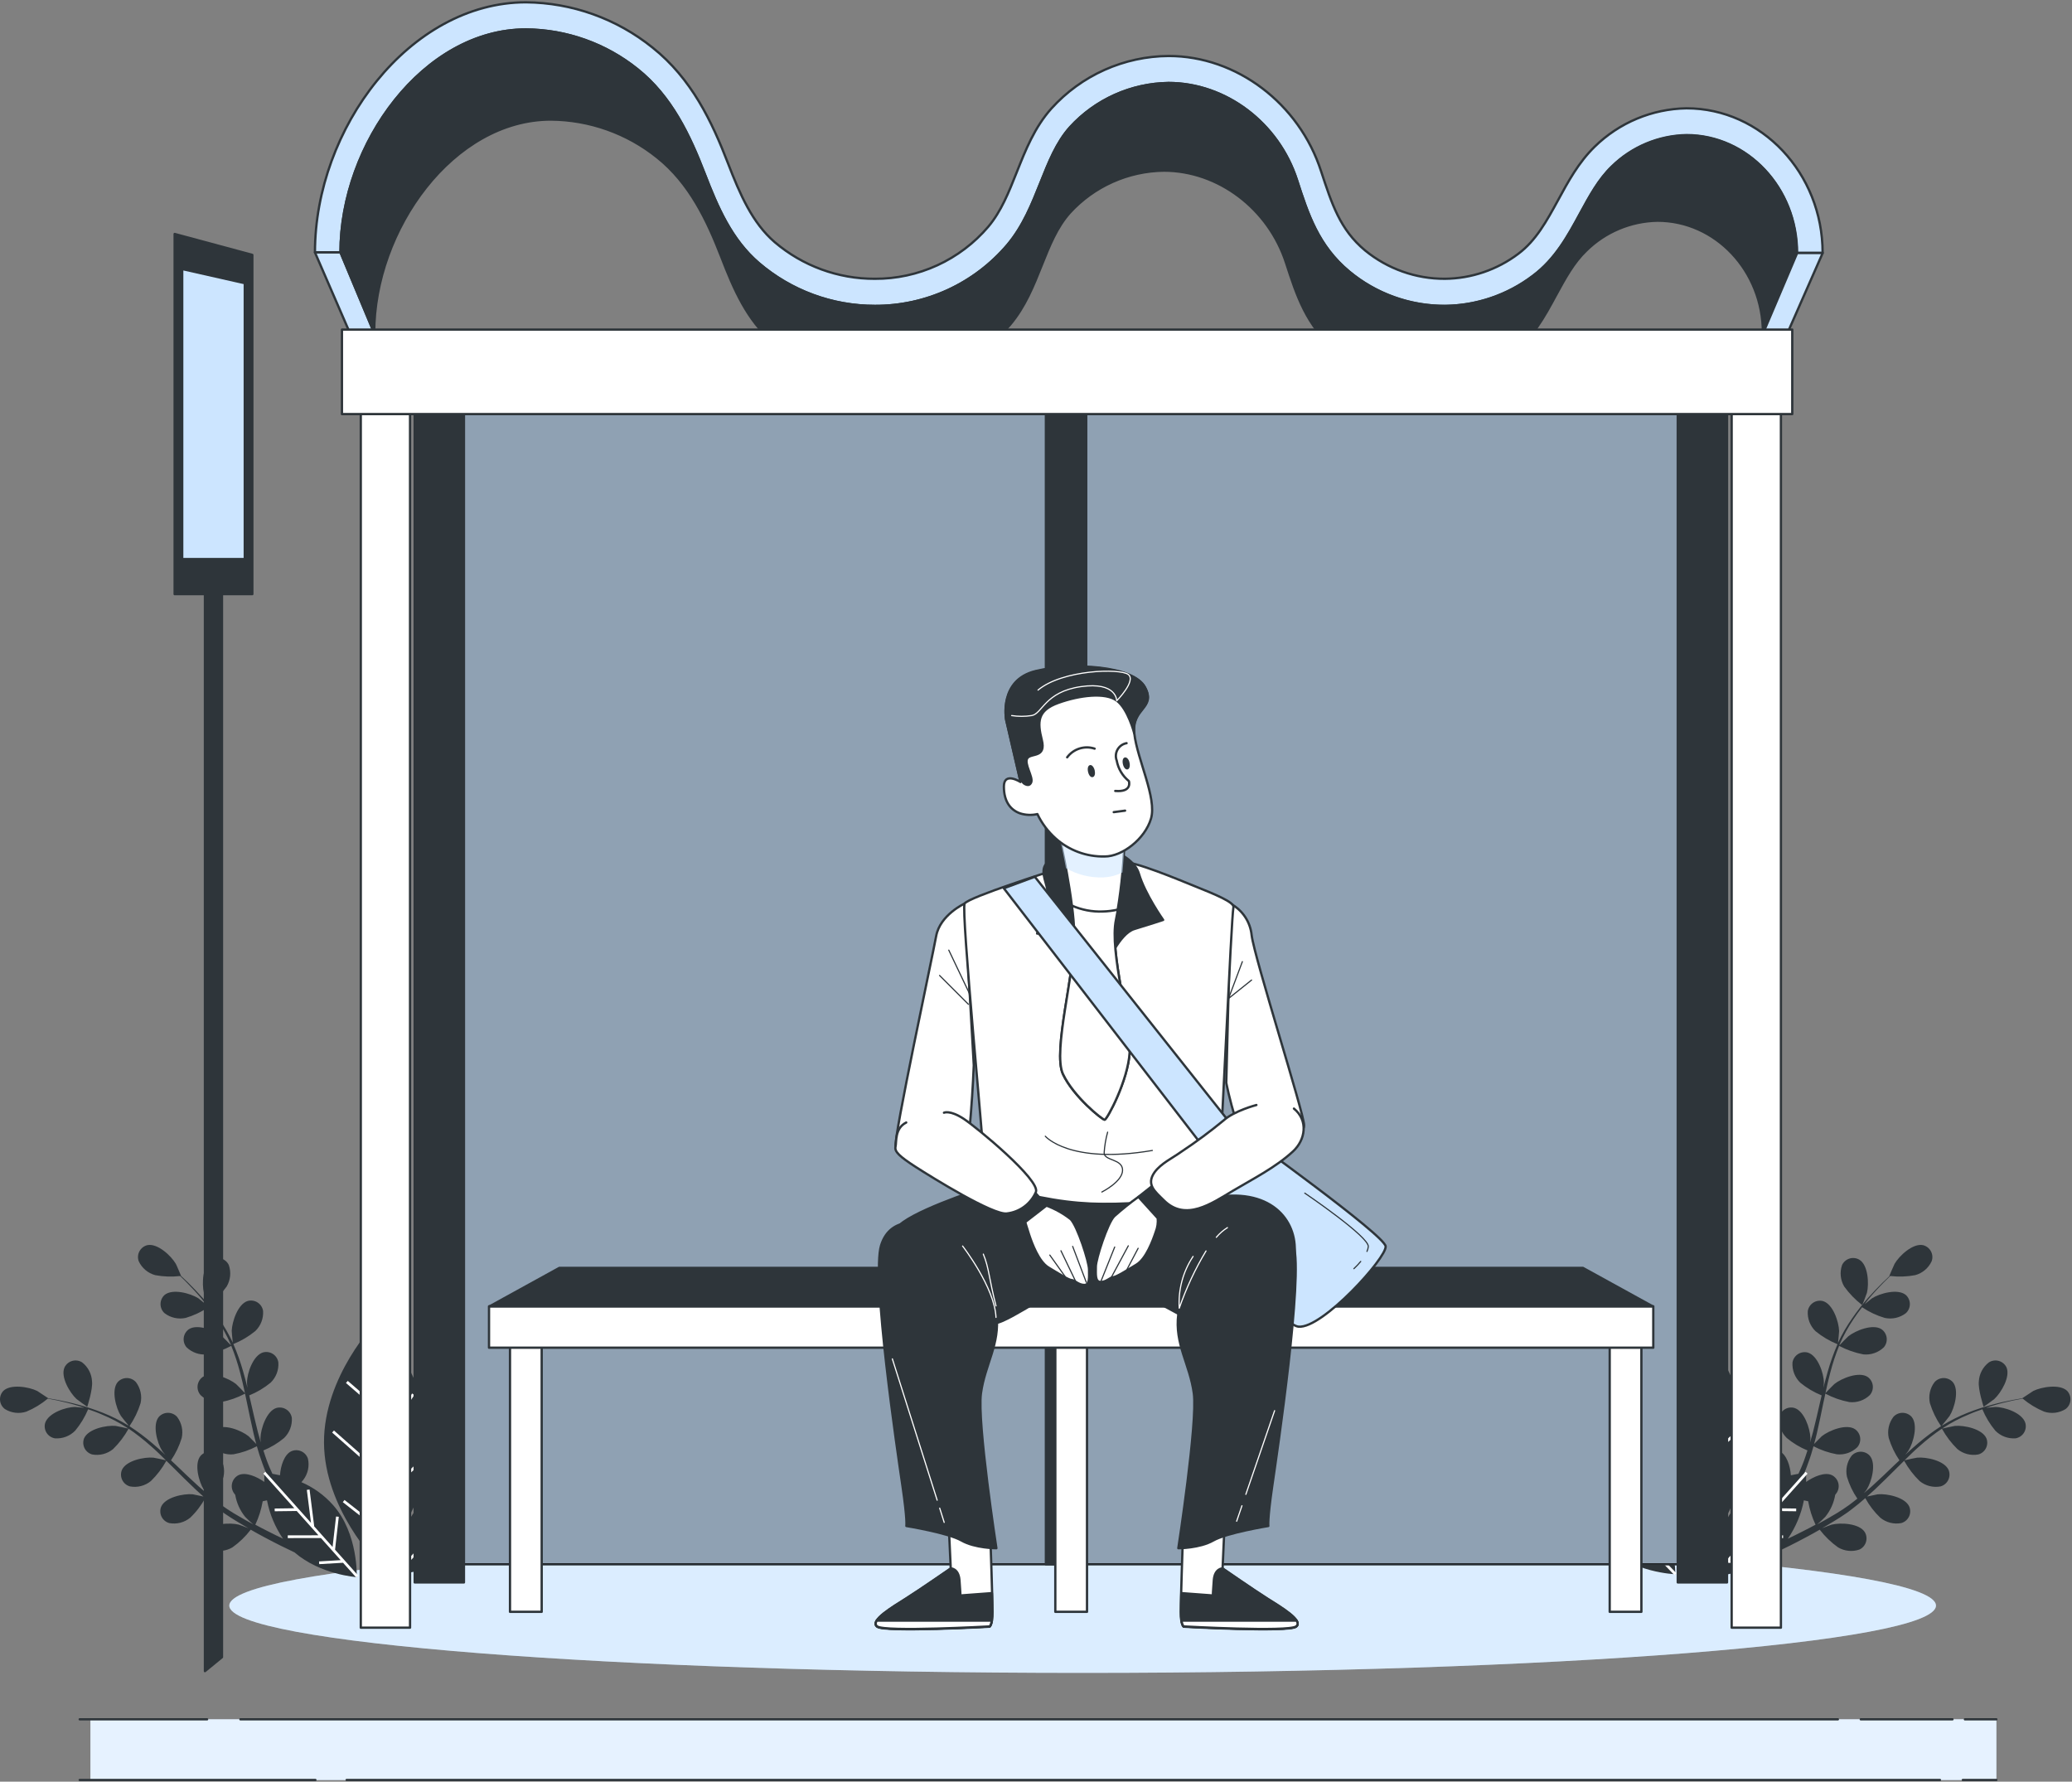
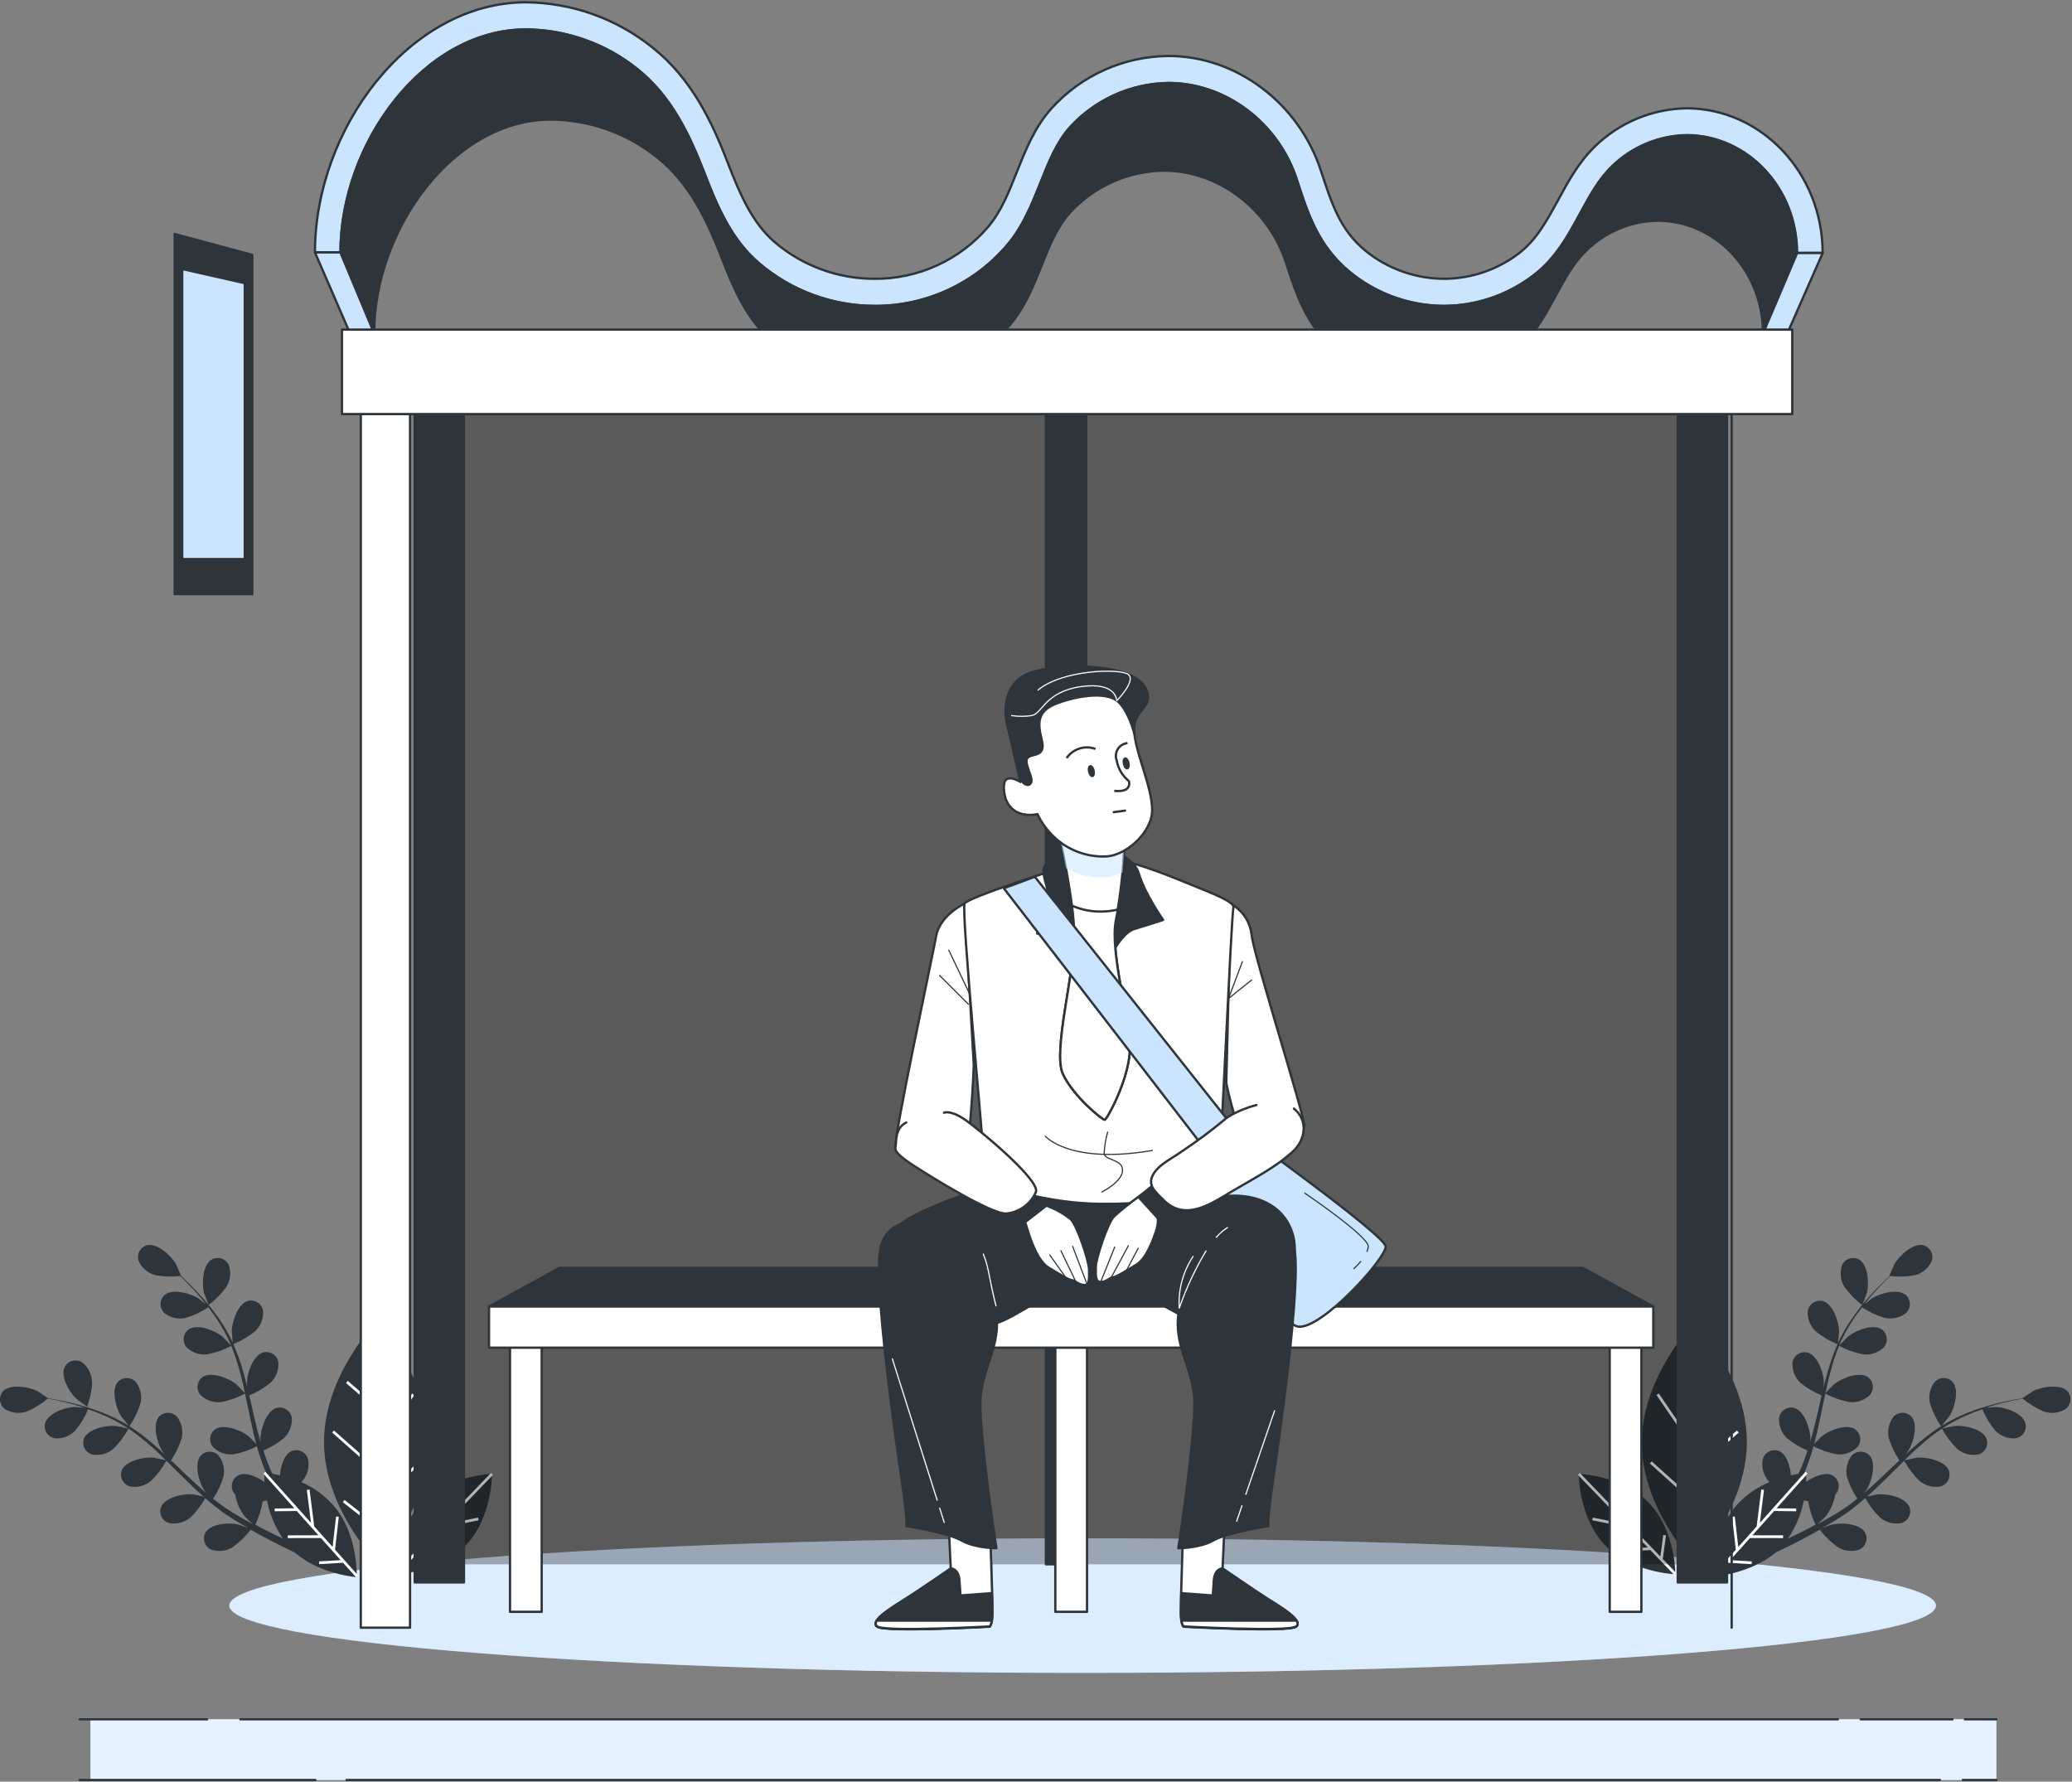
<svg xmlns="http://www.w3.org/2000/svg" width="899" height="773" viewBox="0 0 899 773" fill="none">
  <rect x="0" y="0" width="899" height="773" fill="#808080" stroke="none" />
  <path d="M469.736 725.803C674.215 725.803 839.979 712.73 839.979 696.604C839.979 680.478 674.215 667.406 469.736 667.406C265.257 667.406 99.494 680.478 99.494 696.604C99.494 712.73 265.257 725.803 469.736 725.803Z" fill="#CCE5FF" />
  <path opacity="0.3" d="M469.736 725.803C674.215 725.803 839.979 712.73 839.979 696.604C839.979 680.478 674.215 667.406 469.736 667.406C265.257 667.406 99.494 680.478 99.494 696.604C99.494 712.73 265.257 725.803 469.736 725.803Z" fill="white" />
  <path d="M866.182 745.942H39.24V772.26H866.182V745.942Z" fill="#CCE5FF" />
  <path opacity="0.5" d="M866.182 745.942H39.24V772.26H866.182V745.942Z" fill="white" />
  <path d="M90.549 566.199C93.533 563.92 96.164 561.212 98.354 558.162C99.171 556.772 99.677 555.222 99.838 553.618C99.998 552.014 99.809 550.394 99.283 548.87C98.969 548.195 98.516 547.594 97.955 547.105C97.394 546.616 96.736 546.25 96.025 546.031C95.313 545.812 94.564 545.745 93.824 545.834C93.085 545.923 92.373 546.166 91.734 546.547C87.924 548.87 87.506 557.024 88.482 560.903C88.575 561.135 90.502 566.245 90.549 566.199Z" fill="#2E353A" />
  <path d="M33.216 606.988C33.471 607.22 37.862 610.426 37.862 610.356C37.862 610.286 40.324 602.853 39.929 599.346C39.855 597.738 39.432 596.166 38.69 594.738C37.948 593.31 36.904 592.061 35.632 591.076C35.002 590.677 34.294 590.414 33.556 590.305C32.817 590.197 32.065 590.245 31.346 590.447C30.627 590.648 29.959 590.999 29.385 591.475C28.811 591.952 28.343 592.544 28.013 593.213C26.131 597.302 30.266 604.27 33.216 606.988Z" fill="#2E353A" />
  <path d="M163.155 573.609C163.155 573.609 140.46 597.046 140.577 625.827C140.693 654.607 163.596 677.859 163.596 677.859C163.596 677.859 186.291 654.421 186.175 625.641C186.058 596.86 163.155 573.609 163.155 573.609Z" fill="#2E353A" />
  <path d="M130.778 643.063C131.079 642.74 131.358 642.399 131.614 642.041C132.593 640.752 133.278 639.266 133.623 637.685C133.968 636.104 133.964 634.468 133.612 632.888C133.386 632.176 133.011 631.519 132.514 630.961C132.017 630.403 131.408 629.956 130.726 629.649C130.044 629.342 129.306 629.183 128.558 629.181C127.811 629.178 127.071 629.334 126.388 629.636C123.322 631.077 121.742 636.024 121.487 640.066C120.255 639.787 119.164 639.578 118.188 639.416C117.793 638.487 117.375 637.581 116.957 636.652C116.539 635.722 116.19 634.724 115.796 633.748C115.261 632.308 114.773 630.798 114.286 629.288C117.533 627.963 120.558 626.145 123.252 623.899C124.413 622.774 125.315 621.411 125.897 619.903C126.479 618.394 126.725 616.778 126.62 615.165C126.506 614.426 126.236 613.72 125.83 613.092C125.424 612.464 124.891 611.928 124.264 611.521C123.637 611.113 122.931 610.842 122.192 610.725C121.454 610.609 120.699 610.65 119.977 610.844C115.679 612.122 113.147 619.811 113.008 623.829C113.008 623.969 113.008 624.805 113.147 625.827C112.729 624.34 112.288 622.854 111.893 621.344C110.778 617.023 109.803 612.61 108.78 608.173C108.571 607.244 108.339 606.338 108.13 605.409C111.49 604.049 114.623 602.184 117.422 599.881C118.592 598.749 119.498 597.373 120.076 595.852C120.654 594.33 120.89 592.7 120.766 591.077C120.655 590.339 120.389 589.633 119.985 589.005C119.581 588.377 119.049 587.841 118.424 587.433C117.799 587.025 117.095 586.754 116.358 586.638C115.62 586.521 114.867 586.561 114.146 586.756C109.826 588.034 107.178 595.746 107.178 599.764C107.178 599.904 107.178 600.926 107.364 602.087C106.783 599.764 106.179 597.325 105.482 594.979C104.335 590.942 102.923 586.984 101.254 583.133C104.696 581.743 107.907 579.839 110.778 577.488C111.943 576.366 112.848 575.003 113.43 573.494C114.012 571.985 114.256 570.368 114.146 568.754C114.032 568.015 113.763 567.309 113.357 566.681C112.951 566.053 112.417 565.517 111.79 565.11C111.163 564.702 110.457 564.431 109.718 564.315C108.98 564.198 108.225 564.239 107.503 564.434C103.206 565.711 100.674 573.423 100.534 577.418C100.534 577.72 100.859 581.391 101.022 582.691V582.552C99.278 578.817 97.21 575.242 94.843 571.867C92.734 568.851 90.454 565.958 88.014 563.202C85.691 560.624 83.577 558.417 81.603 556.466C80.534 555.421 79.536 554.468 78.583 553.609C78.583 553.609 76.493 548.592 76.26 548.29C74.239 544.805 68.293 539.277 63.903 540.229C63.18 540.409 62.504 540.739 61.917 541.197C61.33 541.655 60.846 542.231 60.495 542.888C60.145 543.544 59.937 544.267 59.883 545.01C59.83 545.752 59.933 546.498 60.186 547.198C60.867 548.665 61.86 549.965 63.096 551.009C64.331 552.052 65.78 552.812 67.341 553.237C70.909 553.911 74.559 554.036 78.165 553.609C79.117 554.538 80.139 555.514 81.231 556.652C83.159 558.626 85.32 560.903 87.48 563.504C88.061 564.201 88.664 564.968 89.245 565.827C87.991 564.805 86.249 563.388 86.063 563.272C82.671 561.135 74.867 558.952 71.406 561.832C70.852 562.333 70.41 562.944 70.108 563.626C69.805 564.308 69.649 565.046 69.649 565.792C69.649 566.539 69.805 567.277 70.108 567.959C70.41 568.641 70.852 569.252 71.406 569.753C72.69 570.732 74.171 571.421 75.746 571.774C77.322 572.127 78.955 572.135 80.534 571.797C84.032 570.772 87.348 569.204 90.36 567.151C91.661 568.824 92.939 570.543 94.17 572.424C96.438 575.803 98.397 579.379 100.023 583.109C100.023 583.318 100.186 583.551 100.279 583.76C99.745 583.156 96.609 579.95 96.353 579.764C93.217 577.256 85.691 574.236 81.951 576.698C81.338 577.127 80.823 577.68 80.437 578.321C80.051 578.962 79.805 579.676 79.713 580.419C79.621 581.161 79.686 581.914 79.903 582.63C80.121 583.345 80.486 584.007 80.976 584.573C82.144 585.689 83.54 586.538 85.068 587.063C86.595 587.589 88.219 587.777 89.826 587.616C93.497 586.914 97.044 585.669 100.348 583.922C101.88 587.706 103.16 591.585 104.181 595.537C104.971 598.44 105.621 601.414 106.272 604.41C105.552 603.62 102.625 600.647 102.393 600.461C99.257 597.953 91.731 594.933 87.968 597.395C87.356 597.826 86.843 598.38 86.459 599.022C86.076 599.663 85.831 600.378 85.741 601.121C85.651 601.863 85.719 602.616 85.938 603.33C86.157 604.045 86.524 604.706 87.015 605.27C88.179 606.392 89.574 607.246 91.103 607.771C92.632 608.297 94.257 608.482 95.865 608.313C99.515 607.624 103.039 606.387 106.318 604.642C106.62 606.013 106.899 607.36 107.178 608.731C108.107 613.167 109.013 617.627 110.035 621.994C110.383 623.504 110.778 624.991 111.196 626.477C110.081 625.316 108.037 623.272 107.851 623.109C104.715 620.601 97.189 617.581 93.426 620.066C92.816 620.495 92.302 621.047 91.919 621.686C91.536 622.326 91.291 623.039 91.201 623.78C91.112 624.52 91.178 625.271 91.398 625.984C91.617 626.697 91.984 627.356 92.474 627.918C93.638 629.04 95.033 629.894 96.562 630.419C98.091 630.945 99.716 631.13 101.324 630.961C104.856 630.315 108.27 629.14 111.452 627.476C112.133 629.938 112.907 632.354 113.775 634.724C114.17 635.722 114.495 636.791 114.913 637.743L115.54 639.253H114.681C114.681 639.253 114.681 640.67 114.681 642.946C111.382 640.624 106.62 638.556 103.508 639.996C102.841 640.33 102.251 640.799 101.777 641.373C101.302 641.948 100.953 642.615 100.752 643.333C100.55 644.05 100.502 644.802 100.608 645.54C100.715 646.277 100.974 646.984 101.371 647.615C101.582 647.948 101.815 648.266 102.067 648.568C102.653 652.049 104.125 655.321 106.341 658.068C106.504 658.277 108.664 660.391 109.919 661.367L106.504 659.509C104.808 658.556 103.066 657.511 101.371 656.512C100.488 655.978 99.628 655.42 98.746 654.84C97.863 654.259 97.05 653.678 96.191 653.074C94.936 652.168 93.705 651.193 92.451 650.194C94.44 647.299 95.961 644.108 96.957 640.74C97.311 639.163 97.313 637.528 96.964 635.95C96.615 634.372 95.922 632.891 94.936 631.611C94.439 631.055 93.831 630.61 93.15 630.306C92.47 630.001 91.733 629.844 90.987 629.844C90.242 629.844 89.505 630.001 88.824 630.306C88.144 630.61 87.535 631.055 87.038 631.611C84.135 635.049 86.272 642.877 88.409 646.268C88.409 646.384 89.013 647.058 89.64 647.848C88.455 646.849 87.317 645.85 86.109 644.805C82.811 641.832 79.536 638.672 76.26 635.513L74.193 633.585C76.228 630.605 77.794 627.33 78.839 623.876C79.191 622.297 79.195 620.66 78.85 619.079C78.505 617.499 77.819 616.012 76.841 614.724C76.34 614.17 75.729 613.728 75.047 613.426C74.365 613.123 73.627 612.967 72.88 612.967C72.134 612.967 71.396 613.123 70.714 613.426C70.032 613.728 69.421 614.17 68.92 614.724C66.04 618.161 68.177 625.99 70.314 629.381C70.314 629.497 71.011 630.31 71.731 631.193C69.919 629.52 68.084 627.871 66.225 626.292C63.044 623.562 59.684 621.048 56.167 618.765C58.26 615.692 59.888 612.326 60.999 608.777C61.342 607.2 61.338 605.567 60.989 603.991C60.641 602.415 59.954 600.934 58.978 599.648C58.479 599.092 57.869 598.647 57.186 598.342C56.504 598.037 55.765 597.88 55.018 597.88C54.27 597.88 53.531 598.037 52.849 598.342C52.167 598.647 51.556 599.092 51.057 599.648C48.177 603.086 50.314 610.914 52.451 614.306C52.614 614.561 54.913 617.441 55.773 618.44H55.633C52.123 616.288 48.431 614.446 44.6 612.935C41.176 611.583 37.679 610.427 34.123 609.474C30.848 608.568 27.782 607.918 25.064 607.383L20.976 606.663C20.976 606.663 16.33 603.644 16.144 603.481C12.544 601.692 4.53 600.368 1.417 603.481C0.909 604.028 0.522 604.677 0.281 605.384C0.041 606.091 -0.047 606.841 0.023 607.585C0.094 608.329 0.32 609.049 0.689 609.699C1.057 610.349 1.559 610.913 2.161 611.356C3.536 612.206 5.08 612.744 6.685 612.933C8.291 613.121 9.918 612.956 11.452 612.447C14.818 611.049 17.951 609.145 20.744 606.803C22.044 607.035 23.438 607.29 24.971 607.616C27.666 608.22 30.709 608.916 33.961 609.939C34.843 610.194 35.773 610.519 36.655 610.798L32.614 610.426C28.595 610.426 20.999 613.005 19.582 617.395C19.383 618.114 19.338 618.866 19.451 619.604C19.563 620.341 19.829 621.046 20.233 621.673C20.636 622.3 21.167 622.835 21.792 623.243C22.416 623.65 23.12 623.921 23.856 624.038C25.47 624.155 27.089 623.918 28.602 623.344C30.114 622.77 31.483 621.874 32.614 620.717C34.944 617.92 36.839 614.787 38.235 611.425C40.209 612.099 42.23 612.819 44.298 613.748C48.053 615.302 51.66 617.191 55.076 619.393L55.656 619.811C54.867 619.602 50.476 618.673 50.175 618.649C46.179 618.278 38.235 619.927 36.469 624.062C36.207 624.749 36.091 625.484 36.129 626.218C36.167 626.953 36.358 627.672 36.691 628.328C37.024 628.985 37.49 629.564 38.06 630.029C38.63 630.495 39.291 630.836 40 631.03C41.588 631.325 43.222 631.27 44.786 630.869C46.351 630.468 47.809 629.73 49.059 628.707C51.728 626.096 53.997 623.106 55.796 619.834C59.143 622.119 62.34 624.618 65.366 627.314C67.689 629.311 69.803 631.425 71.986 633.562C70.964 633.283 66.876 632.447 66.574 632.424C62.579 632.052 54.634 633.678 52.869 637.813C52.594 638.507 52.469 639.252 52.501 639.998C52.533 640.744 52.721 641.475 53.054 642.143C53.387 642.811 53.857 643.402 54.434 643.876C55.01 644.351 55.68 644.699 56.4 644.898C57.988 645.193 59.621 645.138 61.186 644.737C62.751 644.335 64.209 643.598 65.459 642.575C68.12 639.988 70.382 637.022 72.172 633.771L75.122 636.675C78.351 639.88 81.556 643.109 84.832 646.175C85.947 647.244 87.155 648.266 88.269 649.288C86.713 648.94 83.879 648.336 83.624 648.312C79.629 647.941 71.684 649.59 69.919 653.725C69.644 654.419 69.519 655.163 69.551 655.909C69.582 656.655 69.771 657.386 70.104 658.054C70.437 658.723 70.907 659.313 71.484 659.788C72.06 660.263 72.73 660.611 73.45 660.809C75.038 661.104 76.671 661.049 78.236 660.648C79.8 660.247 81.259 659.509 82.509 658.486C85.116 656.017 87.311 653.147 89.013 649.985C90.964 651.68 92.915 653.306 94.89 654.793C95.772 655.444 96.632 656.14 97.491 656.698L100.093 658.417C101.882 659.532 103.554 660.577 105.273 661.576L107.782 663.039C106.272 662.435 103.833 661.529 103.624 661.483C99.721 660.507 91.615 660.925 89.245 664.735C88.864 665.374 88.62 666.087 88.531 666.826C88.442 667.565 88.509 668.315 88.728 669.026C88.947 669.738 89.313 670.395 89.802 670.957C90.291 671.518 90.893 671.97 91.568 672.284C93.093 672.812 94.714 673 96.319 672.835C97.924 672.671 99.474 672.158 100.859 671.332C103.875 669.195 106.546 666.61 108.78 663.667C110.848 664.851 112.869 665.989 114.773 666.988C119.884 669.729 124.32 671.889 127.782 673.515C138.978 683.202 154.773 684.27 154.773 684.27C154.773 684.27 155.586 665.385 144.46 652.935C140.678 648.681 136.007 645.31 130.778 643.063ZM110.778 661.506C112.302 658.275 113.38 654.853 113.984 651.332L115.842 650.937C116.996 656.909 119.368 662.578 122.811 667.592C120.766 666.617 118.56 665.548 116.214 664.34C114.472 663.481 112.636 662.505 110.778 661.506Z" fill="#2E353A" />
  <path d="M213.445 639.463C213.445 639.463 194.537 640.044 182.969 652.053C171.401 664.062 171.633 682.994 171.633 682.994C171.633 682.994 190.541 682.413 202.109 670.404C213.677 658.394 213.445 639.463 213.445 639.463Z" fill="#2E353A" />
  <path d="M164.088 651.634L182.671 634.932L181.858 634.05L164.088 650.031L163.995 628.149L164.088 628.219L179.791 605.246L178.815 604.572L163.972 626.268L163.74 573.609H162.555L162.718 609.357L150.894 599.114L150.104 600.02L162.718 610.937L162.834 636.489L144.901 620.647L144.111 621.529L162.834 638.091L162.927 661.343L149.477 650.774L148.734 651.727L162.95 662.876L162.996 677.859L164.204 677.836L164.088 651.634Z" fill="white" />
  <path d="M146.997 658.069L145.812 657.953L144.302 671.17L136.335 662.25L134.314 646.245L133.129 646.408L134.941 660.717L115.127 638.557L114.244 639.346L127.694 654.375L119.169 654.492L119.192 655.676L128.739 655.56L138.17 666.106L124.86 666.129V667.314L139.238 667.291L147.81 676.884L138.425 677.442L138.495 678.626L148.832 678.022L154.546 684.387L155.429 683.597L145.371 672.354L146.997 658.069Z" fill="white" />
  <path d="M191.847 662.784L207.666 659.578L207.433 658.417L193.287 661.297L213.914 639.857L213.055 639.044L199.048 653.585L198.328 645.083L197.143 645.199L197.956 654.723L188.154 664.897L187.155 651.634L185.947 651.727L187.039 666.059L178.119 675.327L176.864 665.989L175.68 666.152L177.073 676.419L171.127 682.574L171.986 683.411L182.463 672.54L196.818 673.097L196.864 671.912L183.554 671.401L191.847 662.784Z" fill="white" />
  <path d="M807.938 566.198C804.968 563.911 802.347 561.203 800.157 558.161C799.339 556.771 798.833 555.221 798.673 553.617C798.512 552.013 798.701 550.393 799.227 548.869C799.539 548.195 799.989 547.594 800.548 547.105C801.107 546.616 801.763 546.25 802.473 546.031C803.183 545.812 803.931 545.745 804.668 545.833C805.406 545.922 806.116 546.165 806.754 546.547C810.586 548.869 810.981 557.023 810.029 560.902C809.936 561.134 808.101 566.245 807.938 566.198Z" fill="#2E353A" />
-   <path d="M865.291 606.988C865.036 607.22 860.645 610.426 860.645 610.356C860.645 610.286 858.183 602.853 858.578 599.346C858.661 597.733 859.094 596.157 859.848 594.729C860.603 593.301 861.659 592.054 862.945 591.076C863.575 590.677 864.283 590.414 865.021 590.305C865.759 590.197 866.512 590.245 867.231 590.447C867.949 590.648 868.618 590.999 869.192 591.475C869.766 591.952 870.234 592.544 870.564 593.213C872.376 597.302 868.241 604.27 865.291 606.988Z" fill="#2E353A" />
  <path d="M735.35 573.609C735.35 573.609 758.045 597.046 757.929 625.827C757.813 654.607 734.909 677.859 734.909 677.859C734.909 677.859 712.191 654.421 712.331 625.641C712.47 596.86 735.35 573.609 735.35 573.609Z" fill="#2E353A" />
  <path d="M767.709 643.063C767.415 642.741 767.144 642.399 766.896 642.041C765.918 640.752 765.232 639.266 764.887 637.685C764.542 636.104 764.546 634.468 764.898 632.888C765.122 632.177 765.494 631.521 765.989 630.963C766.484 630.405 767.091 629.957 767.771 629.65C768.451 629.343 769.188 629.183 769.934 629.181C770.679 629.179 771.417 629.334 772.099 629.636C775.189 631.077 776.745 636.024 777.024 640.066C778.255 639.787 779.347 639.578 780.322 639.416C780.717 638.487 781.135 637.581 781.553 636.652C781.971 635.722 782.32 634.724 782.715 633.748C783.249 632.308 783.737 630.798 784.225 629.288C780.977 627.963 777.953 626.145 775.258 623.899C774.097 622.774 773.195 621.411 772.613 619.903C772.032 618.394 771.785 616.778 771.89 615.165C772.005 614.426 772.274 613.72 772.68 613.092C773.086 612.464 773.62 611.928 774.247 611.521C774.874 611.113 775.579 610.842 776.318 610.725C777.057 610.609 777.812 610.65 778.534 610.844C782.831 612.122 785.363 619.811 785.502 623.829C785.502 623.969 785.502 624.805 785.34 625.827C785.781 624.34 786.222 622.854 786.617 621.344C787.732 617.023 788.708 612.61 789.73 608.173C789.939 607.244 790.171 606.338 790.38 605.409C787.02 604.049 783.887 602.184 781.089 599.881C779.929 598.755 779.027 597.391 778.446 595.883C777.864 594.375 777.617 592.759 777.721 591.147C777.839 590.409 778.11 589.705 778.517 589.079C778.924 588.453 779.457 587.919 780.083 587.512C780.709 587.105 781.414 586.833 782.151 586.715C782.888 586.597 783.642 586.635 784.364 586.826C788.685 588.104 791.333 595.815 791.333 599.834C791.333 599.973 791.333 600.995 791.124 602.157C791.727 599.834 792.331 597.395 793.028 595.049C794.175 591.011 795.587 587.054 797.256 583.202C793.815 581.812 790.604 579.909 787.732 577.558C786.567 576.436 785.662 575.073 785.08 573.564C784.499 572.055 784.254 570.437 784.364 568.824C784.479 568.087 784.747 567.383 785.152 566.757C785.557 566.131 786.088 565.597 786.712 565.19C787.337 564.783 788.039 564.511 788.775 564.393C789.511 564.274 790.264 564.312 790.984 564.503C795.305 565.781 797.837 573.493 797.953 577.488C797.953 577.79 797.628 581.46 797.465 582.761C797.465 582.761 797.465 582.761 797.465 582.622C799.2 578.882 801.268 575.306 803.644 571.936C805.736 568.898 808 565.982 810.427 563.202C812.749 560.624 814.863 558.417 816.838 556.466C817.906 555.421 818.905 554.468 819.857 553.609H819.718C819.718 553.609 821.832 548.592 822.041 548.29C824.062 544.805 829.985 539.277 834.399 540.229C835.119 540.412 835.793 540.744 836.378 541.203C836.963 541.661 837.446 542.237 837.796 542.893C838.146 543.549 838.355 544.27 838.41 545.012C838.465 545.753 838.364 546.498 838.115 547.198C837.434 548.665 836.441 549.965 835.206 551.009C833.97 552.052 832.521 552.812 830.961 553.237C827.392 553.911 823.742 554.036 820.136 553.609C819.184 554.538 818.162 555.514 817.047 556.652C815.142 558.626 812.982 560.903 810.821 563.504C810.241 564.201 809.637 564.968 809.056 565.827C810.31 564.805 812.053 563.388 812.238 563.272C815.607 561.135 823.435 558.952 826.896 561.832C827.449 562.333 827.891 562.944 828.194 563.626C828.496 564.308 828.653 565.046 828.653 565.792C828.653 566.539 828.496 567.277 828.194 567.959C827.891 568.641 827.449 569.252 826.896 569.753C825.611 570.732 824.131 571.421 822.555 571.774C820.979 572.127 819.346 572.135 817.767 571.797C814.264 570.765 810.942 569.198 807.918 567.151C806.64 568.824 805.363 570.543 804.132 572.424C801.864 575.807 799.898 579.383 798.255 583.109C798.255 583.318 798.092 583.551 798.022 583.76C798.533 583.156 801.693 579.95 801.948 579.764C805.084 577.256 812.61 574.236 816.35 576.698C816.963 577.127 817.479 577.68 817.864 578.321C818.25 578.962 818.497 579.676 818.589 580.419C818.681 581.161 818.616 581.914 818.398 582.63C818.181 583.345 817.815 584.007 817.326 584.573C816.157 585.689 814.761 586.538 813.234 587.063C811.706 587.589 810.083 587.777 808.475 587.616C804.804 586.914 801.258 585.669 797.953 583.922C796.422 587.706 795.141 591.585 794.12 595.537C793.33 598.44 792.68 601.414 792.029 604.41C792.75 603.62 795.676 600.647 795.909 600.461C799.045 597.953 806.571 594.933 810.334 597.395C810.945 597.826 811.459 598.38 811.842 599.022C812.226 599.663 812.47 600.378 812.56 601.121C812.65 601.863 812.583 602.616 812.363 603.33C812.144 604.045 811.777 604.706 811.286 605.27C810.122 606.392 808.727 607.246 807.198 607.771C805.669 608.297 804.044 608.482 802.436 608.313C798.785 607.628 795.26 606.391 791.983 604.642C791.681 606.013 791.402 607.36 791.1 608.731C790.194 613.167 789.288 617.627 788.266 621.994C787.918 623.504 787.5 624.991 787.105 626.477C788.22 625.316 790.264 623.272 790.45 623.109C793.586 620.601 801.112 617.581 804.852 620.066C805.464 620.493 805.979 621.043 806.365 621.682C806.75 622.321 806.997 623.034 807.089 623.775C807.181 624.515 807.116 625.267 806.899 625.98C806.682 626.694 806.316 627.354 805.827 627.918C804.663 629.038 803.267 629.891 801.738 630.417C800.21 630.943 798.585 631.128 796.977 630.961C793.445 630.315 790.031 629.14 786.849 627.476C786.176 629.938 785.433 632.354 784.527 634.724C784.155 635.722 783.83 636.791 783.412 637.743L782.784 639.253H783.644C783.644 639.253 783.644 640.67 783.644 642.946C786.942 640.624 791.704 638.556 794.794 639.996C795.465 640.325 796.059 640.791 796.538 641.364C797.017 641.937 797.37 642.605 797.574 643.324C797.778 644.043 797.828 644.796 797.721 645.536C797.614 646.275 797.353 646.984 796.954 647.615C796.743 647.948 796.51 648.266 796.257 648.568C795.672 652.049 794.2 655.321 791.983 658.068C791.82 658.277 789.66 660.391 788.406 661.367L791.82 659.509C793.516 658.556 795.258 657.511 796.954 656.512C797.837 655.978 798.696 655.42 799.579 654.84C800.461 654.259 801.274 653.678 802.134 653.074C803.388 652.168 804.619 651.193 805.874 650.194C803.885 647.299 802.364 644.108 801.367 640.74C801.015 639.165 801.012 637.531 801.357 635.954C801.702 634.378 802.387 632.895 803.365 631.611C803.864 631.055 804.474 630.609 805.157 630.305C805.839 630 806.578 629.843 807.326 629.843C808.073 629.843 808.812 630 809.494 630.305C810.177 630.609 810.787 631.055 811.286 631.611C814.19 635.049 812.053 642.877 809.916 646.268C809.916 646.384 809.312 647.058 808.684 647.848C809.869 646.849 811.007 645.85 812.215 644.805C815.514 641.832 818.789 638.672 822.064 635.513L824.131 633.585C822.105 630.6 820.539 627.327 819.486 623.876C819.143 622.295 819.146 620.658 819.495 619.079C819.844 617.499 820.53 616.013 821.507 614.724C822.007 614.17 822.619 613.728 823.301 613.426C823.983 613.123 824.721 612.967 825.467 612.967C826.213 612.967 826.951 613.123 827.634 613.426C828.316 613.728 828.927 614.17 829.428 614.724C832.308 618.161 830.171 625.99 828.034 629.381C828.034 629.497 827.337 630.31 826.617 631.193C828.429 629.52 830.264 627.871 832.122 626.292C835.304 623.562 838.664 621.048 842.18 618.765C840.079 615.697 838.45 612.33 837.349 608.777C837.001 607.2 837.002 605.566 837.351 603.99C837.7 602.413 838.389 600.931 839.37 599.648C839.868 599.092 840.479 598.647 841.161 598.342C841.844 598.037 842.583 597.88 843.33 597.88C844.077 597.88 844.816 598.037 845.499 598.342C846.181 598.647 846.792 599.092 847.29 599.648C850.171 603.086 848.034 610.914 845.897 614.306C845.734 614.561 843.435 617.441 842.575 618.44H842.714C846.225 616.288 849.917 614.446 853.748 612.935C857.17 611.579 860.668 610.424 864.224 609.474C867.499 608.568 870.566 607.918 873.283 607.383L877.372 606.663C877.372 606.663 881.901 603.644 882.203 603.481C885.804 601.692 893.818 600.368 896.93 603.481C897.435 604.03 897.82 604.679 898.058 605.385C898.296 606.092 898.383 606.841 898.313 607.584C898.243 608.326 898.017 609.046 897.651 609.696C897.285 610.346 896.786 610.911 896.187 611.356C894.812 612.206 893.268 612.744 891.662 612.933C890.057 613.121 888.43 612.956 886.895 612.447C883.53 611.049 880.397 609.145 877.604 606.803C876.303 607.035 874.909 607.29 873.376 607.616C870.659 608.22 867.639 608.916 864.364 609.939L861.692 610.798L865.734 610.426C869.753 610.426 877.465 613.005 878.765 617.395C878.964 618.115 879.008 618.87 878.895 619.608C878.781 620.347 878.513 621.053 878.107 621.681C877.701 622.308 877.167 622.843 876.54 623.249C875.913 623.655 875.207 623.924 874.468 624.038C872.859 624.151 871.244 623.912 869.735 623.339C868.227 622.765 866.862 621.871 865.734 620.717C863.404 617.92 861.509 614.787 860.113 611.425C858.138 612.099 856.117 612.819 854.05 613.748C850.293 615.297 846.685 617.186 843.272 619.393L842.691 619.811C843.481 619.602 847.871 618.673 848.173 618.649C852.169 618.278 860.113 619.927 861.878 624.062C862.141 624.749 862.257 625.484 862.219 626.218C862.181 626.953 861.989 627.672 861.657 628.328C861.324 628.985 860.858 629.564 860.288 630.029C859.718 630.495 859.057 630.836 858.347 631.03C856.759 631.325 855.126 631.27 853.561 630.869C851.997 630.468 850.538 629.73 849.288 628.707C846.62 626.096 844.35 623.106 842.552 619.834C839.205 622.119 836.008 624.618 832.982 627.314C830.659 629.311 828.545 631.425 826.361 633.562C827.383 633.283 831.472 632.447 831.774 632.424C835.769 632.052 843.713 633.678 845.479 637.813C845.753 638.507 845.879 639.252 845.847 639.998C845.815 640.744 845.626 641.475 845.293 642.143C844.96 642.811 844.49 643.402 843.914 643.876C843.337 644.351 842.668 644.699 841.948 644.898C840.36 645.193 838.726 645.138 837.162 644.737C835.597 644.335 834.139 643.598 832.889 642.575C830.228 639.988 827.966 637.022 826.176 633.771L823.226 636.675C819.997 639.88 816.791 643.109 813.516 646.175C812.378 647.244 811.193 648.266 810.078 649.288C811.634 648.94 814.468 648.336 814.724 648.312C818.719 647.941 826.663 649.59 828.429 653.725C828.704 654.419 828.829 655.163 828.797 655.909C828.765 656.655 828.577 657.386 828.244 658.054C827.91 658.723 827.44 659.313 826.864 659.788C826.288 660.263 825.618 660.611 824.898 660.809C823.31 661.104 821.677 661.049 820.112 660.648C818.547 660.247 817.089 659.509 815.839 658.486C813.233 656.011 811.03 653.142 809.312 649.985C807.384 651.68 805.432 653.306 803.435 654.793C802.575 655.444 801.716 656.14 800.833 656.698L798.255 658.417C796.466 659.532 794.794 660.577 793.075 661.576L790.566 663.039C792.076 662.435 794.492 661.529 794.724 661.483C798.626 660.507 806.733 660.925 809.103 664.735C809.481 665.375 809.721 666.087 809.808 666.826C809.895 667.564 809.827 668.312 809.608 669.023C809.39 669.733 809.025 670.39 808.538 670.952C808.051 671.514 807.452 671.967 806.78 672.284C805.255 672.812 803.634 673 802.029 672.835C800.424 672.671 798.874 672.158 797.488 671.332C794.473 669.187 791.796 666.603 789.544 663.667C787.5 664.851 785.479 665.989 783.551 666.988C778.464 669.729 774.027 671.889 770.566 673.515C759.323 682.923 743.528 683.992 743.528 683.992C743.528 683.992 742.692 665.107 753.818 652.656C757.697 648.488 762.437 645.214 767.709 643.063ZM787.732 661.506C786.208 658.275 785.13 654.853 784.527 651.332L782.668 650.937C781.514 656.909 779.142 662.578 775.7 667.592C777.744 666.617 779.951 665.548 782.273 664.34C784.039 663.481 785.874 662.505 787.732 661.506Z" fill="#2E353A" />
  <path d="M684.992 639.463C684.992 639.463 703.9 640.044 715.468 652.053C727.036 664.062 726.897 682.994 726.897 682.994C726.897 682.994 707.989 682.413 696.421 670.404C684.853 658.394 684.992 639.463 684.992 639.463Z" fill="#2E353A" />
  <path d="M734.423 651.634L715.84 634.932L716.653 634.05L734.423 650.031L734.516 628.149L734.423 628.219L718.72 605.246L719.696 604.572L734.539 626.268L734.748 573.609H735.956L735.793 609.357L747.617 599.114L748.406 600.02L735.793 610.937L735.677 636.489L753.61 620.647L754.399 621.529L735.677 638.091L735.561 661.343L749.034 650.774L749.777 651.727L735.561 662.876L735.491 677.859L734.307 677.836L734.423 651.634Z" fill="white" />
  <path d="M751.514 658.069L752.699 657.953L754.209 671.17L762.176 662.25L764.197 646.245L765.358 646.408L763.57 660.717L783.384 638.557L784.266 639.346L770.817 654.375L779.342 654.492L779.319 655.676L769.772 655.56L760.341 666.106L773.651 666.129V667.314L759.272 667.291L750.701 676.884L760.085 677.442L760.016 678.626L749.679 678.022L743.965 684.387L743.082 683.597L753.14 672.354L751.514 658.069Z" fill="white" />
  <path d="M706.644 662.784L690.848 659.578L691.08 658.417L705.227 661.297L684.6 639.857L685.459 639.044L699.443 653.585L700.186 645.083L701.371 645.199L700.558 654.723L710.36 664.897L711.359 651.634L712.567 651.727L711.475 666.059L720.395 675.327L721.649 665.989L722.834 666.152L721.44 676.419L727.387 682.574L726.527 683.411L716.051 672.54L701.696 673.097L701.65 671.912L714.96 671.401L706.667 662.784H706.644Z" fill="white" />
  <path d="M626.919 132.73C611.771 132.752 597.09 127.486 585.41 117.84C571.937 106.644 567.454 92.8 562.715 78.119C554.701 53.311 531.821 36.006 506.966 36.006C498.929 36.123 491 37.881 483.666 41.172C476.332 44.463 469.748 49.219 464.318 55.146C458.372 61.789 455.027 70.314 451.426 79.327C447.826 88.34 443.97 98.096 437.118 106.226C430.041 114.567 421.226 121.261 411.292 125.839C401.357 130.417 390.542 132.769 379.603 132.73C361.136 132.752 343.271 126.159 329.243 114.147C317.42 103.996 311.381 90.012 305.736 75.378C299.325 58.77 291.381 41.79 276.561 29.989C262.84 18.966 245.798 12.901 228.199 12.777C183.832 12.777 147.734 62.277 147.734 109.455H136.654C136.654 55.773 177.723 1 228.199 1C248.203 1.169 267.562 8.094 283.134 20.651C300.091 34.124 308.918 52.8 315.91 70.965C320.997 84.135 326.363 96.656 336.142 105.065C348.245 115.371 363.637 121.007 379.534 120.953C388.897 121.005 398.158 119.008 406.669 115.104C415.179 111.2 422.733 105.482 428.802 98.351C434.4 91.708 437.675 83.462 441.136 74.751C444.946 65.158 448.871 55.239 456.212 47.039C462.648 39.925 470.495 34.229 479.253 30.314C488.011 26.399 497.489 24.35 507.082 24.298C536.513 24.298 563.714 44.879 573.215 74.356C577.86 88.456 581.368 99.583 592.262 108.642C602.032 116.65 614.287 121.003 626.919 120.953C638.423 120.843 649.587 117.04 658.766 110.105C666.478 104.344 671.1 95.82 676.001 86.876C680.368 78.816 684.898 70.477 691.89 63.648C702.549 53.204 716.806 47.244 731.727 46.993C764.247 46.993 790.798 75.146 790.798 109.71H779.718C779.718 81.58 758.185 58.607 731.727 58.607C719.591 58.841 708.004 63.711 699.346 72.219C693.632 77.724 689.73 84.925 685.595 92.521C680.322 102.254 674.863 112.312 665.154 119.582C654.151 127.956 640.745 132.566 626.919 132.73Z" fill="#CCE5FF" stroke="#2E353A" stroke-linecap="round" stroke-linejoin="round" />
  <path d="M147.734 109.525L162.415 144.554H151.846L136.654 109.525H147.734Z" fill="#CCE5FF" stroke="#2E353A" stroke-linecap="round" stroke-linejoin="round" />
  <path d="M731.748 58.77C719.612 59.003 708.026 63.874 699.368 72.382C693.653 77.887 689.751 85.088 685.616 92.683C680.343 102.416 674.885 112.474 665.175 119.745C653.624 128.487 639.452 133.057 624.97 132.711C610.489 132.365 596.551 127.123 585.431 117.84C571.958 106.644 567.475 92.8 562.736 78.119C554.722 53.311 531.842 36.005 506.987 36.005C498.946 36.119 491.012 37.876 483.674 41.167C476.337 44.459 469.749 49.216 464.316 55.146C458.37 61.789 455.025 70.314 451.424 79.327C447.824 88.34 443.968 98.096 437.116 106.226C430.039 114.567 421.224 121.261 411.29 125.839C401.355 130.417 390.54 132.769 379.601 132.73C361.134 132.752 343.269 126.159 329.241 114.147C317.418 103.996 311.379 90.012 305.734 75.378C299.323 58.77 291.379 41.789 276.559 29.989C262.838 18.966 245.796 12.901 228.197 12.777C183.83 12.777 147.732 62.277 147.732 109.455L162.343 144.553C162.343 99.582 196.768 51.871 238.998 51.871C255.776 51.99 272.022 57.769 285.107 68.27C299.23 79.513 306.826 95.703 312.981 111.545C318.347 125.482 324.108 138.839 335.397 148.525C348.781 159.953 365.812 166.216 383.411 166.179C393.844 166.218 404.159 163.974 413.633 159.604C423.107 155.234 431.511 148.844 438.254 140.883C444.781 133.148 448.405 124.042 451.889 115.332C455.373 106.621 458.532 98.63 464.2 92.289C469.385 86.619 475.678 82.073 482.69 78.933C489.702 75.793 497.284 74.124 504.967 74.031C528.59 74.031 550.425 90.546 558.044 114.193C562.574 128.131 566.825 141.394 579.693 152.079C590.809 161.251 604.771 166.269 619.182 166.272C632.344 166.16 645.121 161.82 655.628 153.891C664.919 146.923 670.099 137.376 675.117 128.084C679.066 120.837 682.782 113.961 688.241 108.735C696.492 100.604 707.553 95.955 719.135 95.75C744.362 95.75 764.896 117.561 764.896 144.391L782.503 109.873H779.553C779.739 81.65 758.206 58.77 731.748 58.77Z" fill="#2E353A" stroke="#2E353A" stroke-linecap="round" stroke-linejoin="round" />
  <path d="M775.634 144.298L790.825 109.78H779.745L765.088 144.298H775.634Z" fill="#CCE5FF" stroke="#2E353A" stroke-linecap="round" stroke-linejoin="round" />
-   <path d="M745.152 146.573H179.928V678.696H745.152V146.573Z" fill="#CCE5FF" stroke="#2E353A" stroke-linecap="round" stroke-linejoin="round" />
  <path opacity="0.3" d="M745.152 146.573H179.928V678.696H745.152V146.573Z" fill="black" />
  <path d="M471.288 146.573H453.797V678.696H471.288V146.573Z" fill="#2E353A" stroke="#2E353A" stroke-linecap="round" stroke-linejoin="round" />
  <path d="M235.029 573.633H221.277V699.301H235.029V573.633Z" fill="white" stroke="#2E353A" stroke-linecap="round" stroke-linejoin="round" />
  <path d="M471.634 573.633H457.883V699.301H471.634V573.633Z" fill="white" stroke="#2E353A" stroke-linecap="round" stroke-linejoin="round" />
  <path d="M712.169 573.633H698.418V699.301H712.169V573.633Z" fill="white" stroke="#2E353A" stroke-linecap="round" stroke-linejoin="round" />
  <path d="M717.328 566.758H212.174V584.714H717.328V566.758Z" fill="white" stroke="#2E353A" stroke-linecap="round" stroke-linejoin="round" />
  <path d="M717.069 566.758H212.426L242.716 550.08H686.779L717.069 566.758Z" fill="#2E353A" stroke="#2E353A" stroke-linecap="round" stroke-linejoin="round" />
  <path d="M201.298 154.426H179.928V686.549H201.298V154.426Z" fill="#2E353A" stroke="#2E353A" stroke-linecap="round" stroke-linejoin="round" />
  <path d="M177.909 154.426H156.539V706.177H177.909V154.426Z" fill="white" stroke="#2E353A" stroke-linecap="round" stroke-linejoin="round" />
-   <path d="M772.704 154.426H751.334V706.177H772.704V154.426Z" fill="white" stroke="#2E353A" stroke-linecap="round" stroke-linejoin="round" />
+   <path d="M772.704 154.426H751.334V706.177V154.426Z" fill="white" stroke="#2E353A" stroke-linecap="round" stroke-linejoin="round" />
  <path d="M852.539 745.944H866.174" stroke="#2E353A" stroke-linecap="round" stroke-linejoin="round" />
  <path d="M807.361 745.944H847.129" stroke="#2E353A" stroke-linecap="round" stroke-linejoin="round" />
  <path d="M104.318 745.944H797.416" stroke="#2E353A" stroke-linecap="round" stroke-linejoin="round" />
  <path d="M34.588 745.944H89.849" stroke="#2E353A" stroke-linecap="round" stroke-linejoin="round" />
  <path d="M851.635 772.263H866.176" stroke="#2E353A" stroke-linecap="round" stroke-linejoin="round" />
  <path d="M150.408 772.263H841.694" stroke="#2E353A" stroke-linecap="round" stroke-linejoin="round" />
  <path d="M34.588 772.263H136.841" stroke="#2E353A" stroke-linecap="round" stroke-linejoin="round" />
  <path d="M749.314 154.426H727.943V686.549H749.314V154.426Z" fill="#2E353A" stroke="#2E353A" stroke-linecap="round" stroke-linejoin="round" />
  <path d="M777.629 142.996H148.363V179.651H777.629V142.996Z" fill="white" stroke="#2E353A" stroke-linecap="round" stroke-linejoin="round" />
-   <path d="M96.307 718.976L88.92 725.038V231.313H96.307V718.976Z" fill="#2E353A" stroke="#2E353A" stroke-linecap="round" stroke-linejoin="round" />
  <path d="M109.478 257.771H75.773V101.511L109.478 110.594V257.771Z" fill="#2E353A" stroke="#2E353A" stroke-linecap="round" stroke-linejoin="round" />
  <path d="M106.205 242.555H79.051V116.725L106.205 122.857V242.555Z" fill="#CCE5FF" stroke="#2E353A" stroke-linecap="round" stroke-linejoin="round" />
  <path d="M534.006 392.126C536.515 393.486 538.652 395.439 540.232 397.816C541.811 400.193 542.784 402.921 543.065 405.761C544.319 415.819 565.806 483.112 565.806 488.153C565.806 493.194 555.562 500.813 546.735 500.813C537.908 500.813 532.055 469.756 532.055 469.756L534.006 392.126Z" fill="white" stroke="#2E353A" stroke-linecap="round" stroke-linejoin="round" />
  <path d="M539.04 417.212L533.047 433.193L543.035 425.203" stroke="#2E353A" stroke-width="0.5" stroke-linecap="round" stroke-linejoin="round" />
  <path d="M418.534 392.009C418.534 392.009 407.848 396.91 406.176 406.155C404.503 415.4 387.663 493.681 388.592 497.467C389.521 501.253 413.354 507.525 417.117 505.852C420.88 504.18 422.506 462.206 422.506 462.206L418.534 392.009Z" fill="white" stroke="#2E353A" stroke-linecap="round" stroke-linejoin="round" />
  <path d="M421.643 433.194L411.654 412.219" stroke="#2E353A" stroke-width="0.5" stroke-linecap="round" stroke-linejoin="round" />
  <path d="M420.159 435.702L407.662 423.205" stroke="#2E353A" stroke-width="0.5" stroke-linecap="round" stroke-linejoin="round" />
  <path d="M456.932 377.653C456.932 377.653 420.184 389.268 418.535 392.009C416.886 394.75 427.014 498.861 427.014 505.527C427.014 512.194 429.638 517.351 439.511 520.301C449.383 523.251 494.4 522.624 505.248 521.625C516.096 520.626 527.919 513.077 528.918 506.178C529.917 499.279 534.191 398.42 535.166 393.588C535.585 391.451 527.129 387.99 518.442 384.506C510.939 381.509 492.751 373.728 485.922 373.728C479.092 373.728 469.754 371.753 456.932 377.653Z" fill="white" stroke="#2E353A" stroke-linecap="round" stroke-linejoin="round" />
  <path d="M480.579 491.196C479.765 494.132 479.259 497.145 479.069 500.186C479.069 503.693 487.06 502.694 487.06 507.688C487.06 512.683 478.07 517.166 478.07 517.166" stroke="#2E353A" stroke-width="0.5" stroke-linecap="round" stroke-linejoin="round" />
  <path d="M453.535 492.961C453.535 492.961 463.988 505.296 499.993 499.14" stroke="#2E353A" stroke-width="0.5" stroke-linecap="round" stroke-linejoin="round" />
  <path d="M463.505 370.105C463.505 370.105 454.957 372.427 453.308 375.679C451.659 378.931 454.307 383.577 454.632 387.294C454.957 391.01 449.986 405.041 449.986 405.041C449.986 405.041 459.835 404.715 461.601 406.016C463.366 407.317 479.998 418.838 479.998 418.838C479.998 418.838 485.596 405.04 492.17 403.066C498.743 401.092 504.667 399.117 504.667 399.117C504.667 399.117 496.769 387.944 494.144 379.071C491.519 370.197 474.678 363.856 463.505 370.105Z" fill="#2E353A" stroke="#2E353A" stroke-linecap="round" stroke-linejoin="round" />
  <path d="M459.881 363.856C459.881 363.856 465.804 389.825 466.129 405.667C466.455 421.509 456.606 456.283 461.205 466.062C465.804 475.841 478.301 485.783 479.277 485.783C480.252 485.783 489.474 468.687 490.125 456.515C490.775 444.343 481.251 412.798 484.201 399.001C486.206 388.147 487.417 377.162 487.825 366.132L459.881 363.856Z" fill="white" stroke="#2E353A" stroke-linecap="round" stroke-linejoin="round" />
  <g style="mix-blend-mode:multiply" opacity="0.54">
    <path d="M459.881 363.856C459.881 363.856 461.112 369.268 462.482 376.655C467.456 379.526 473.145 380.92 478.882 380.673C481.719 380.518 484.494 379.783 487.035 378.513C487.639 371.544 487.825 366.155 487.825 366.155L459.881 363.856Z" fill="#CCE5FF" />
  </g>
  <path d="M479.28 485.806C480.279 485.806 489.477 468.71 490.128 456.538C490.778 444.366 481.255 412.822 484.205 399.024C484.499 397.615 484.778 396.151 485.041 394.634C482.861 395.139 480.635 395.42 478.397 395.47C473.824 395.638 469.273 394.764 465.087 392.915C465.651 397.122 465.999 401.355 466.133 405.598C466.458 421.37 456.609 456.213 461.208 465.992C465.807 475.772 478.258 485.806 479.28 485.806Z" fill="white" stroke="#2E353A" stroke-linecap="round" stroke-linejoin="round" />
  <path d="M539.858 492.148C539.858 492.148 600.717 535.841 601.205 540.743C601.693 545.644 573.725 576.584 563.412 575.586C553.098 574.587 517.744 513.751 517.744 513.751L539.858 492.148Z" fill="#CCE5FF" stroke="#2E353A" stroke-linecap="round" stroke-linejoin="round" />
  <path d="M435.537 385.389L531.704 510.057L538.835 493.681L448.987 380.395L435.537 385.389Z" fill="#CCE5FF" stroke="#2E353A" stroke-linecap="round" stroke-linejoin="round" />
  <path d="M411.654 661.997L412.513 680.58C412.513 680.58 399.064 689.871 393.187 693.588C387.31 697.304 377.252 703.227 380.597 705.759C383.942 708.291 429.377 705.759 429.377 705.759C429.377 705.759 430.632 704.923 430.632 699.464C430.632 694.006 429.795 669.662 429.795 669.662L411.654 661.997Z" fill="white" stroke="#2E353A" stroke-linecap="round" stroke-linejoin="round" />
  <path d="M430.539 699.349C430.539 697.815 430.539 694.703 430.376 691.195L416.694 692.217C416.694 692.217 416.694 690.522 416.276 685.481C415.858 680.44 412.513 680.464 412.513 680.464C412.513 680.464 399.064 689.755 393.187 693.472C387.31 697.188 377.252 703.112 380.597 705.644C383.942 708.176 429.377 705.644 429.377 705.644C429.377 705.644 430.539 704.9 430.539 699.349Z" fill="#2E353A" stroke="#2E353A" stroke-linecap="round" stroke-linejoin="round" />
  <path d="M380.391 703.111C379.787 704.11 379.741 704.993 380.6 705.643C383.968 708.152 429.381 705.643 429.381 705.643C429.381 705.643 429.985 705.202 430.356 703.111H380.391Z" fill="white" stroke="#2E353A" stroke-linecap="round" stroke-linejoin="round" />
  <path d="M531.286 661.997L530.45 680.58C530.45 680.58 543.876 689.871 549.753 693.588C555.63 697.304 565.688 703.227 562.343 705.759C558.998 708.291 513.563 705.759 513.563 705.759C513.563 705.759 512.309 704.923 512.309 699.464C512.309 694.006 513.145 669.662 513.145 669.662L531.286 661.997Z" fill="white" stroke="#2E353A" stroke-linecap="round" stroke-linejoin="round" />
  <path d="M512.404 699.349C512.404 697.815 512.404 694.703 512.567 691.195L526.249 692.217C526.249 692.217 526.249 690.522 526.667 685.481C527.085 680.44 530.453 680.464 530.453 680.464C530.453 680.464 543.879 689.755 549.756 693.472C555.633 697.188 565.691 703.112 562.346 705.644C559.001 708.176 513.566 705.644 513.566 705.644C513.566 705.644 512.404 704.9 512.404 699.349Z" fill="#2E353A" stroke="#2E353A" stroke-linecap="round" stroke-linejoin="round" />
  <path d="M562.553 703.111C563.18 704.11 563.203 704.993 562.344 705.643C558.976 708.152 513.564 705.643 513.564 705.643C513.564 705.643 512.96 705.202 512.588 703.111H562.553Z" fill="white" stroke="#2E353A" stroke-linecap="round" stroke-linejoin="round" />
  <path d="M430.122 514.263C430.122 514.263 402.015 523.066 391.934 530.197C381.852 537.329 387.288 552.451 397.811 562.09C408.333 571.73 423.827 578.049 435.162 573.008C446.498 567.967 459.088 556.632 475.882 556.632C492.677 556.632 507.357 569.663 522.34 575.099C537.322 580.534 557.183 562.927 560.969 548.246C564.755 533.566 555.301 517.166 532.003 518.862C482.735 522.462 472.375 526.04 430.122 514.263Z" fill="#2E353A" stroke="#2E353A" stroke-linecap="round" stroke-linejoin="round" />
  <path d="M400.767 531.032C400.767 531.032 386.481 526.851 382.3 540.324C378.119 553.796 389.431 630.126 391.592 644.853C393.752 659.58 393.264 662.065 393.264 662.065C393.264 662.065 411.313 664.992 417.19 668.36C423.067 671.728 432.312 671.705 432.312 671.705C432.312 671.705 423.903 617.141 425.599 604.551C427.294 591.961 433.984 583.157 432.312 570.149C430.639 557.141 419.304 539.952 419.304 539.952" fill="#2E353A" />
  <path d="M400.767 531.032C400.767 531.032 386.481 526.851 382.3 540.324C378.119 553.796 389.431 630.126 391.592 644.853C393.752 659.58 393.264 662.065 393.264 662.065C393.264 662.065 411.313 664.992 417.19 668.36C423.067 671.728 432.312 671.705 432.312 671.705C432.312 671.705 423.903 617.141 425.599 604.551C427.294 591.961 433.984 583.157 432.312 570.149C430.639 557.141 419.304 539.952 419.304 539.952" stroke="#2E353A" stroke-linecap="round" stroke-linejoin="round" />
  <path d="M542.801 531.032C542.801 531.032 557.064 526.851 561.268 540.324C565.473 553.796 554.114 630.126 551.977 644.853C549.84 659.58 550.304 662.065 550.304 662.065C550.304 662.065 532.256 664.992 526.379 668.36C520.502 671.728 511.257 671.705 511.257 671.705C511.257 671.705 519.666 617.141 517.993 604.551C516.321 591.961 509.584 583.157 511.257 570.149C512.929 557.141 524.288 539.952 524.288 539.952" fill="#2E353A" />
  <path d="M542.801 531.032C542.801 531.032 557.064 526.851 561.268 540.324C565.473 553.796 554.114 630.126 551.977 644.853C549.84 659.58 550.304 662.065 550.304 662.065C550.304 662.065 532.256 664.992 526.379 668.36C520.502 671.728 511.257 671.705 511.257 671.705C511.257 671.705 519.666 617.141 517.993 604.551C516.321 591.961 509.584 583.157 511.257 570.149C512.929 557.141 524.288 539.952 524.288 539.952" stroke="#2E353A" stroke-linecap="round" stroke-linejoin="round" />
  <path d="M523.272 542.74C518.548 550.591 514.656 558.913 511.657 567.571C511.146 559.63 513.251 551.74 517.65 545.109" stroke="white" stroke-width="0.5" stroke-linecap="round" stroke-linejoin="round" />
  <path d="M532.564 532.613C530.748 533.759 529.119 535.177 527.732 536.817" stroke="white" stroke-width="0.5" stroke-linecap="round" stroke-linejoin="round" />
-   <path d="M417.65 540.603C417.65 540.603 431.588 558.582 432.145 571.567" stroke="white" stroke-width="0.5" stroke-linecap="round" stroke-linejoin="round" />
  <path d="M426.641 544.111C429.149 550.104 429.149 555.098 432.146 566.573" stroke="white" stroke-width="0.5" stroke-linecap="round" stroke-linejoin="round" />
  <path d="M406.618 650.869L387.176 589.569" stroke="white" stroke-width="0.5" stroke-linecap="round" stroke-linejoin="round" />
  <path d="M409.664 660.509L407.713 654.33" stroke="white" stroke-width="0.5" stroke-linecap="round" stroke-linejoin="round" />
  <path d="M540.551 648.338L553.025 612.031" stroke="white" stroke-width="0.5" stroke-linecap="round" stroke-linejoin="round" />
  <path d="M536.559 659.998L538.858 653.285" stroke="white" stroke-width="0.5" stroke-linecap="round" stroke-linejoin="round" />
  <path d="M436.561 312.335L442.787 339.281C442.787 339.281 435.562 334.635 435.562 341.255C435.562 347.875 438.536 351.429 442.531 352.869C444.98 353.658 447.596 353.77 450.104 353.195C452.011 357.186 454.687 360.762 457.978 363.717C463.84 368.966 471.483 371.782 479.349 371.592C486.898 371.592 496.77 364.042 499.395 355.169C502.02 346.296 493.472 329.617 492.171 318.351C490.87 307.086 501.695 307.504 496.817 298.305C491.939 289.107 465.597 287.457 449.477 291.337C433.356 295.216 436.561 312.335 436.561 312.335Z" fill="white" stroke="#2E353A" stroke-linecap="round" stroke-linejoin="round" />
  <path d="M488.801 322.439C487.982 322.582 487.204 322.905 486.525 323.385C485.845 323.865 485.281 324.489 484.872 325.214C484.463 325.938 484.22 326.744 484.161 327.574C484.101 328.403 484.226 329.236 484.527 330.011C485.163 333.506 487.034 336.656 489.8 338.885C489.8 338.885 491.45 343.809 483.877 343.159" stroke="#2E353A" stroke-linecap="round" stroke-linejoin="round" />
  <path d="M474.936 324.808C472.806 324.102 470.508 324.085 468.369 324.761C466.229 325.436 464.357 326.77 463.02 328.571" stroke="#2E353A" stroke-linecap="round" stroke-linejoin="round" />
  <path d="M474.979 334.286C475.281 335.703 474.979 336.98 474.096 337.166C473.213 337.352 472.4 336.353 472.075 334.843C471.75 333.333 472.075 332.125 472.934 331.94C473.794 331.754 474.653 332.869 474.979 334.286Z" fill="#2E353A" />
  <path d="M490.076 330.917C490.402 332.334 490.076 333.635 489.217 333.821C488.358 334.007 487.521 332.985 487.196 331.498C486.871 330.012 487.196 328.804 488.056 328.618C488.915 328.432 489.867 329.57 490.076 330.917Z" fill="#2E353A" />
  <path d="M488.151 351.707L483.227 352.357" stroke="#2E353A" stroke-linecap="round" stroke-linejoin="round" />
-   <path d="M448.175 516.352L454.052 523.065L444.83 530.196L439.371 525.574L448.175 516.352Z" fill="#2E353A" stroke="#2E353A" stroke-linecap="round" stroke-linejoin="round" />
  <path d="M409.569 482.764C409.569 482.764 412.078 481.51 417.955 485.296C423.832 489.082 451.543 512.102 449.453 517.189C448.356 519.712 446.611 521.9 444.396 523.532C442.181 525.163 439.574 526.181 436.84 526.481C430.986 527.317 404.528 510.941 397.351 506.318C390.173 501.696 388.059 499.605 388.547 497.514C389.035 495.424 388.129 489.547 393.193 487.015" fill="white" />
  <path d="M409.569 482.764C409.569 482.764 412.078 481.51 417.955 485.296C423.832 489.082 451.543 512.102 449.453 517.189C448.356 519.712 446.611 521.9 444.396 523.532C442.181 525.163 439.574 526.181 436.84 526.481C430.986 527.317 404.528 510.941 397.351 506.318C390.173 501.696 388.059 499.605 388.547 497.515C389.035 495.424 388.129 489.547 393.193 487.015" stroke="#2E353A" stroke-linecap="round" stroke-linejoin="round" />
  <path d="M501.897 512.983L493.93 519.278L502.315 528.523L509.446 522.228L501.897 512.983Z" fill="#2E353A" stroke="#2E353A" stroke-linecap="round" stroke-linejoin="round" />
  <path d="M545.129 479.419C545.129 479.419 535.49 481.928 530.867 486.132C524.998 490.97 518.881 495.498 512.54 499.698C508.753 502.439 503.782 504.692 500.925 508.618C497.162 513.983 501.158 516.98 505.037 520.836C514.444 530.127 525.826 522.044 534.7 516.771C543.573 511.498 553.469 506.504 560.995 499.558C566.453 494.518 567.708 486.132 561.413 480.976" fill="white" />
  <path d="M545.129 479.419C545.129 479.419 535.49 481.928 530.867 486.132C524.998 490.97 518.881 495.498 512.54 499.698C508.753 502.439 503.782 504.692 500.925 508.618C497.162 513.983 501.158 516.98 505.037 520.836C514.444 530.127 525.826 522.044 534.7 516.771C543.573 511.498 553.469 506.504 560.995 499.558C566.453 494.518 567.708 486.132 561.413 480.976" stroke="#2E353A" stroke-linecap="round" stroke-linejoin="round" />
  <path d="M454.052 523.064C457.829 524.48 461.37 526.461 464.551 528.941C467.478 531.868 472.519 547.408 472.519 550.776C472.519 554.144 472.937 557.489 470.428 557.489C467.919 557.489 466.224 555.375 464.969 555.375C463.715 555.375 459.093 552.449 454.888 549.917C450.684 547.385 447.757 539.441 446.503 535.654C445.248 531.868 444.83 530.196 444.83 530.196L454.052 523.064Z" fill="white" stroke="#2E353A" stroke-linecap="round" stroke-linejoin="round" />
  <path d="M462.18 553.913L455.49 544.529" stroke="#2E353A" stroke-width="0.5" stroke-linecap="round" stroke-linejoin="round" />
  <path d="M466.759 556.05L460.324 542.647" stroke="#2E353A" stroke-width="0.5" stroke-linecap="round" stroke-linejoin="round" />
  <path d="M471.31 556.329L465.41 540.766" stroke="#2E353A" stroke-width="0.5" stroke-linecap="round" stroke-linejoin="round" />
  <path d="M493.93 519.279C490.282 521.891 486.777 524.698 483.431 527.688C480.504 530.615 475.464 546.271 475.464 549.5C475.464 552.729 475.046 556.213 477.554 556.213C480.063 556.213 481.759 554.123 483.013 554.123C484.267 554.123 488.89 551.196 493.094 548.664C497.299 546.132 500.225 538.164 501.48 534.401C502.218 532.536 502.504 530.522 502.316 528.525L493.93 519.279Z" fill="white" stroke="#2E353A" stroke-linecap="round" stroke-linejoin="round" />
  <path d="M477.557 556.213L483.643 541.044" stroke="#2E353A" stroke-width="0.5" stroke-linecap="round" stroke-linejoin="round" />
  <path d="M482.043 554.447L489.546 540.51" stroke="#2E353A" stroke-width="0.5" stroke-linecap="round" stroke-linejoin="round" />
  <path d="M488.73 551.217L493.818 541.577" stroke="#2E353A" stroke-width="0.5" stroke-linecap="round" stroke-linejoin="round" />
  <path d="M496.699 298.118C491.775 288.827 465.48 287.271 449.359 291.15C433.239 295.029 436.56 312.195 436.56 312.195L442.484 337.747L444.11 339.768C444.11 339.768 446.432 341.742 447.408 339.442C448.384 337.143 444.11 331.219 445.759 328.92C447.408 326.62 453.982 328.92 452.007 321.045C450.033 313.171 450.033 308.223 459.231 304.924C468.43 301.626 479.603 300.279 484.528 303.949C489.452 307.619 492.1 318.072 492.1 318.072C490.776 306.992 501.624 307.317 496.699 298.118Z" fill="#2E353A" stroke="#2E353A" stroke-linecap="round" stroke-linejoin="round" />
  <path d="M438.928 310.453C441.806 310.909 444.737 310.909 447.615 310.453C452.261 309.686 453.306 300.163 468.962 297.909C484.619 295.656 484.526 304.042 484.526 304.042C484.526 304.042 493.074 295.377 489.543 292.636C486.012 289.895 460.972 290.523 450.379 299.396" stroke="white" stroke-width="0.5" stroke-linecap="round" stroke-linejoin="round" />
  <path d="M590.397 547.292C589.477 548.402 588.483 549.449 587.424 550.428" stroke="#2E353A" stroke-width="0.5" stroke-linecap="round" stroke-linejoin="round" />
  <path d="M566.129 517.654C566.129 517.654 594.143 536.655 593.678 540.882C593.59 541.597 593.395 542.294 593.097 542.95" stroke="#2E353A" stroke-width="0.5" stroke-linecap="round" stroke-linejoin="round" />
</svg>